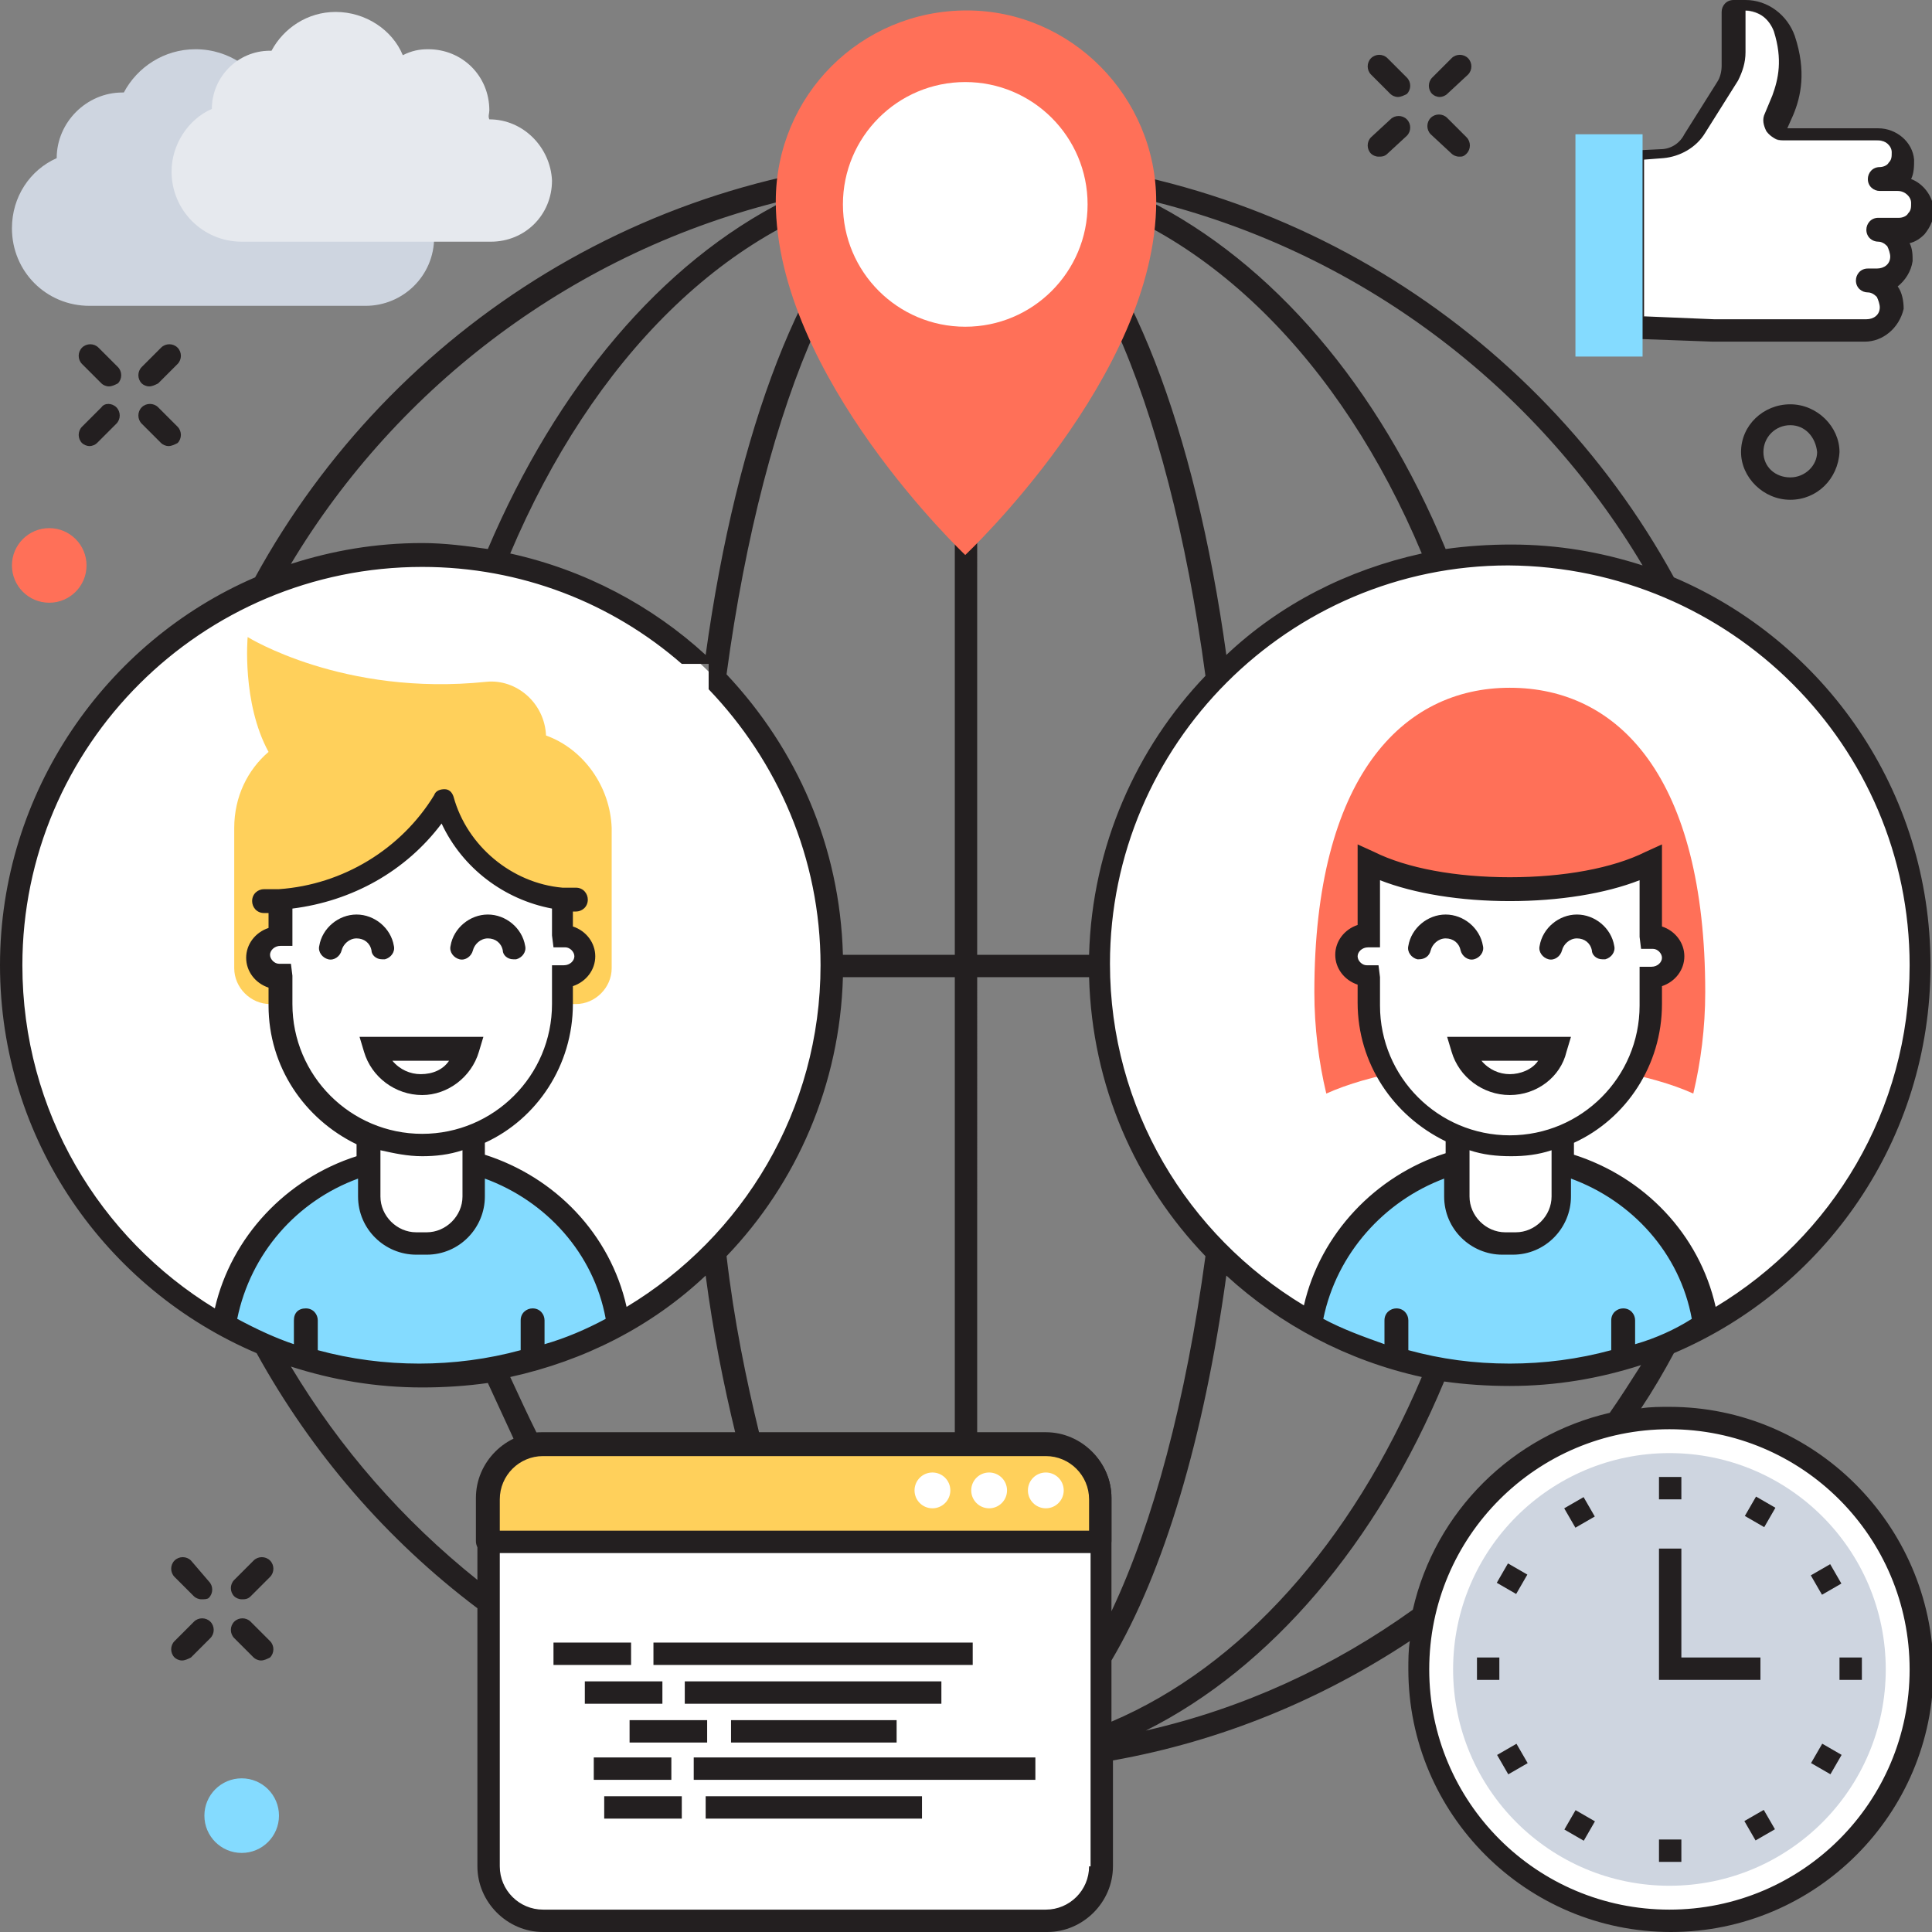
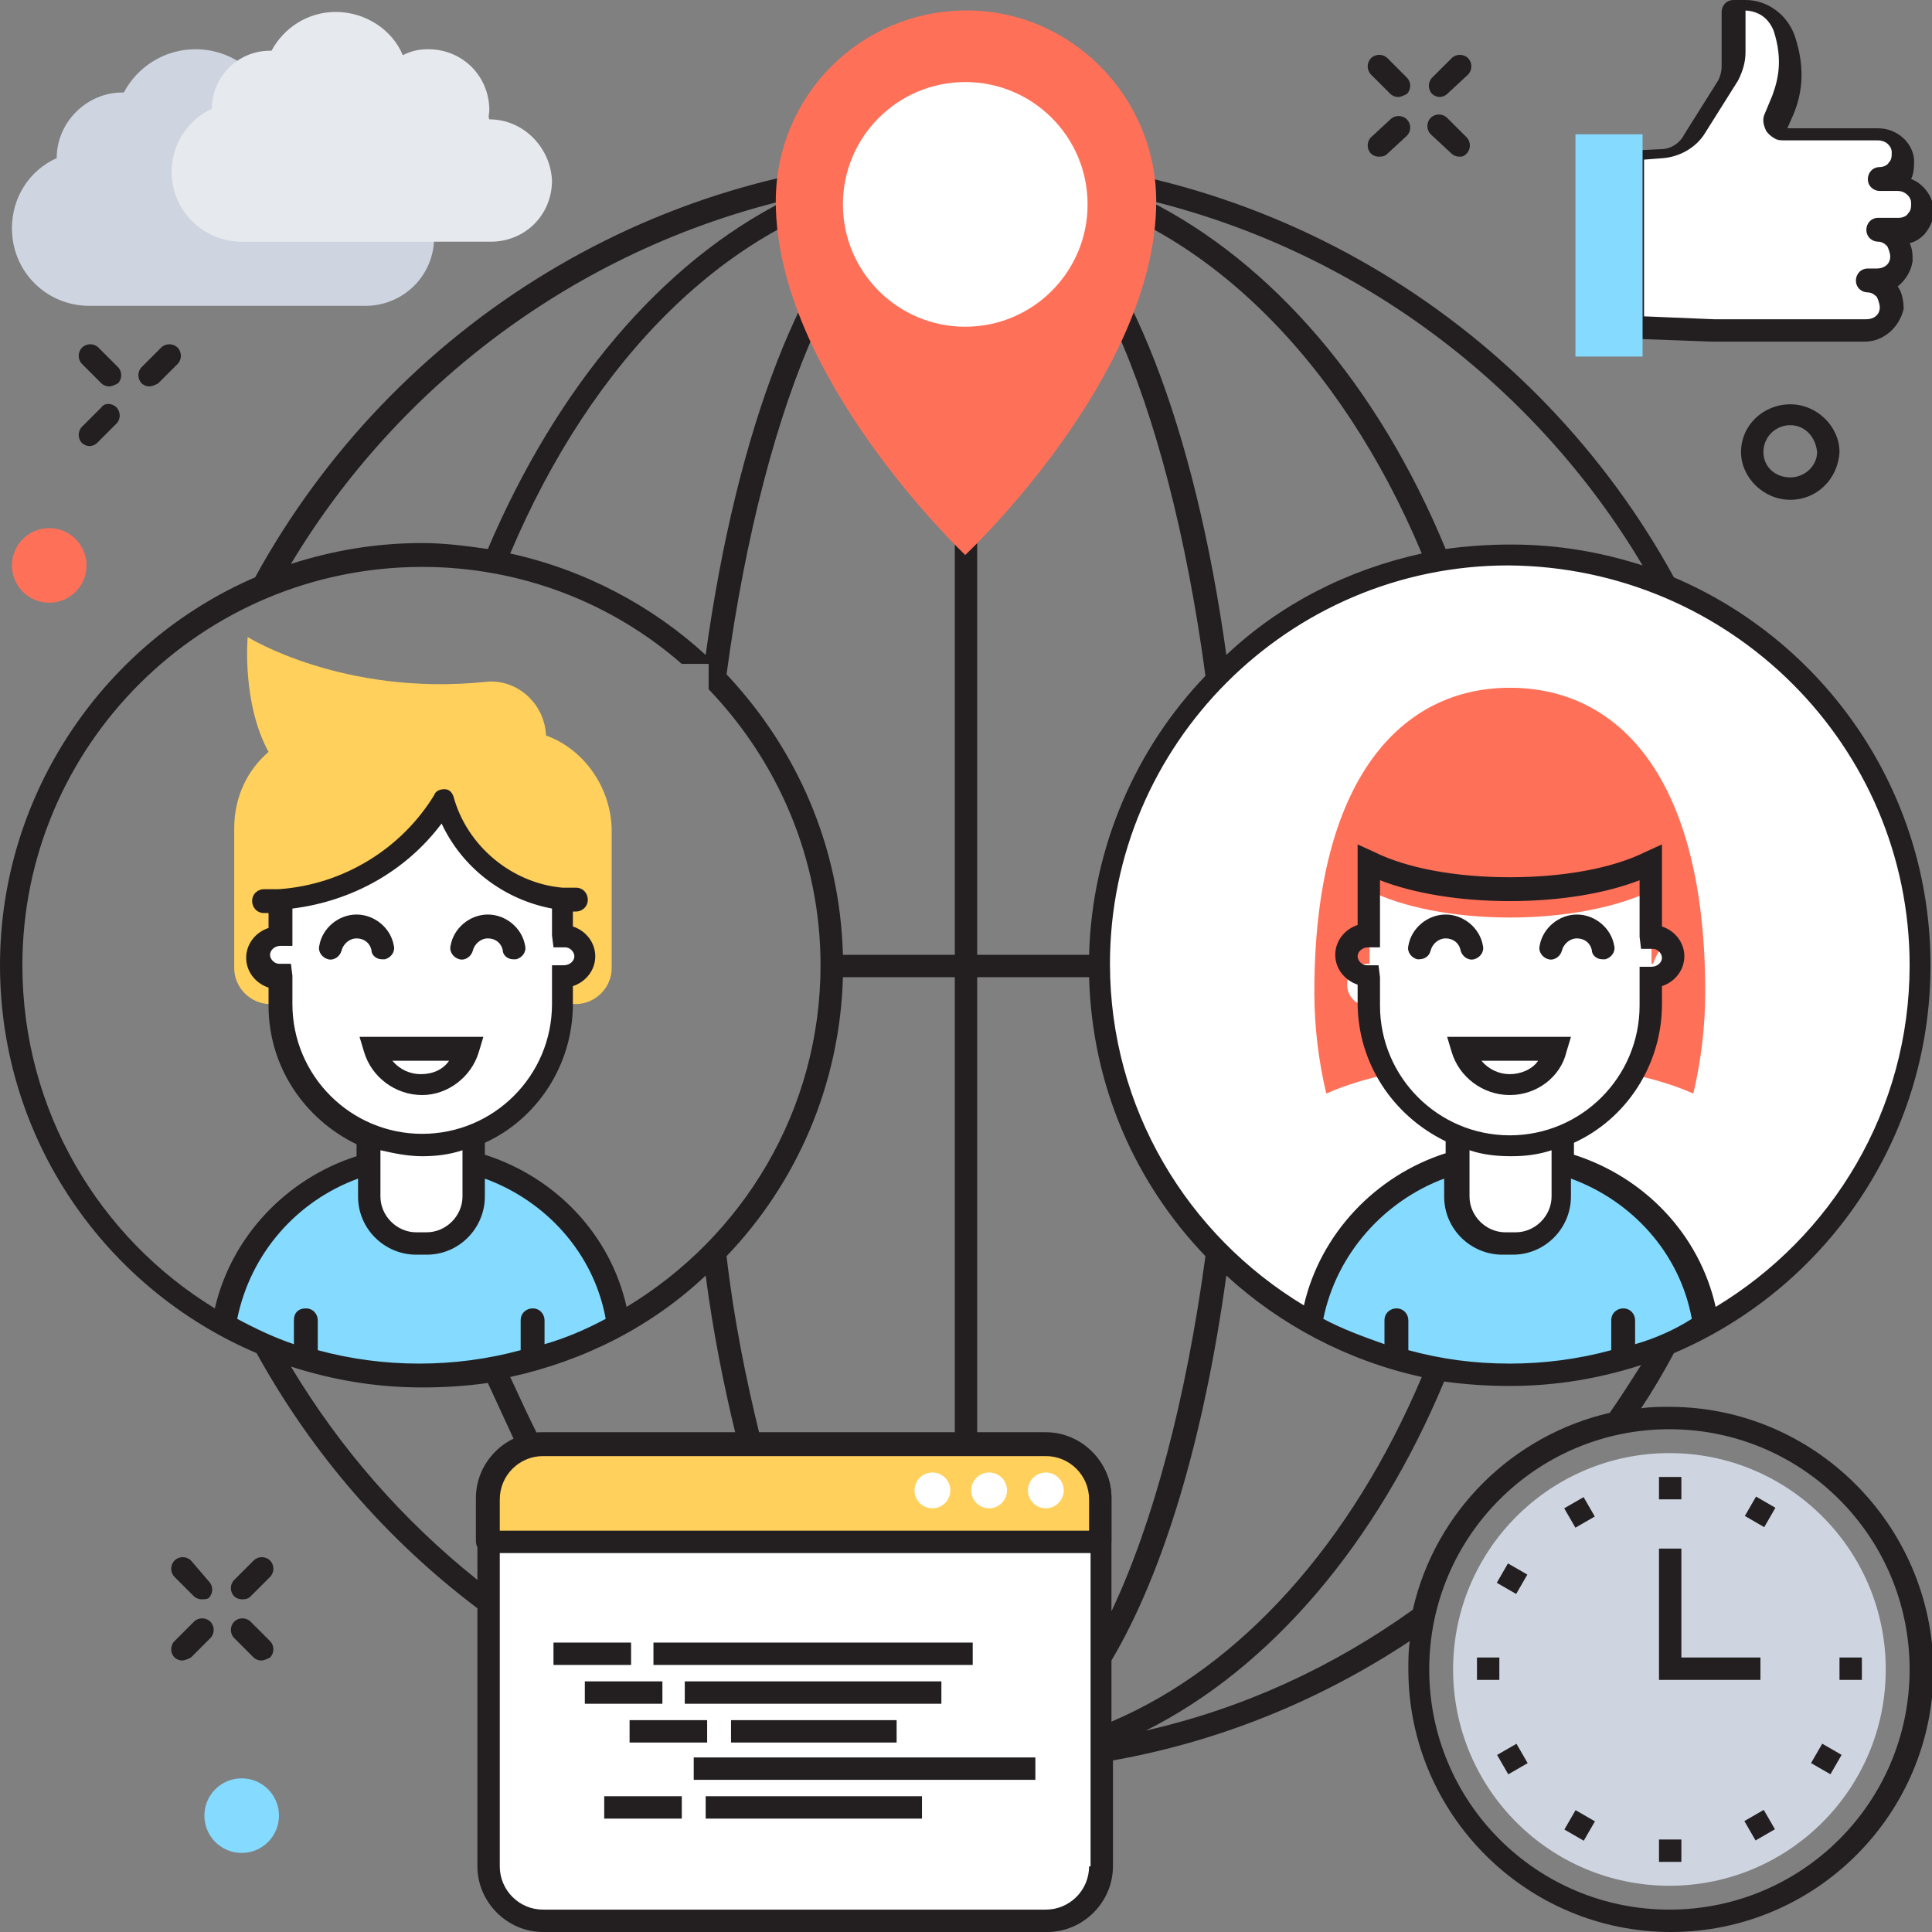
<svg xmlns="http://www.w3.org/2000/svg" version="1.1" id="Layer_1" x="0px" y="0px" viewBox="0 0 129.5 129.5" enable-background="new 0 0 129.5 129.5" xml:space="preserve">
  <rect x="0" y="0" width="129.5" height="129.5" fill="#808080" stroke="none" />
  <g>
    <g>
      <path fill="#231F20" d="M96.5,6.5c-0.2,0-0.4-0.1-0.5-0.2c-0.3-0.3-0.3-0.8,0-1.1l1.3-1.3c0.3-0.3,0.8-0.3,1.1,0    c0.3,0.3,0.3,0.8,0,1.1L97,6.3C96.9,6.4,96.7,6.5,96.5,6.5z" />
      <path fill="#231F20" d="M92.4,10.5c-0.2,0-0.4-0.1-0.5-0.2c-0.3-0.3-0.3-0.8,0-1.1L93.2,8c0.3-0.3,0.8-0.3,1.1,0    c0.3,0.3,0.3,0.8,0,1.1L93,10.3C92.8,10.5,92.6,10.5,92.4,10.5z" />
      <path fill="#231F20" d="M97.8,10.5c-0.2,0-0.4-0.1-0.5-0.2L95.9,9c-0.3-0.3-0.3-0.8,0-1.1c0.3-0.3,0.8-0.3,1.1,0l1.3,1.3    c0.3,0.3,0.3,0.8,0,1.1C98.1,10.5,98,10.5,97.8,10.5z" />
      <path fill="#231F20" d="M93.7,6.5c-0.2,0-0.4-0.1-0.5-0.2L91.9,5c-0.3-0.3-0.3-0.8,0-1.1c0.3-0.3,0.8-0.3,1.1,0l1.3,1.3    c0.3,0.3,0.3,0.8,0,1.1C94.1,6.4,93.9,6.5,93.7,6.5z" />
      <path fill="#231F20" d="M16.2,107.2c-0.2,0-0.4-0.1-0.5-0.2c-0.3-0.3-0.3-0.8,0-1.1l1.3-1.3c0.3-0.3,0.8-0.3,1.1,0    c0.3,0.3,0.3,0.8,0,1.1l-1.3,1.3C16.6,107.2,16.4,107.2,16.2,107.2z" />
      <path fill="#231F20" d="M12.2,111.3c-0.2,0-0.4-0.1-0.5-0.2c-0.3-0.3-0.3-0.8,0-1.1l1.3-1.3c0.3-0.3,0.8-0.3,1.1,0    c0.3,0.3,0.3,0.8,0,1.1l-1.3,1.3C12.6,111.2,12.4,111.3,12.2,111.3z" />
      <path fill="#231F20" d="M17.5,111.3c-0.2,0-0.4-0.1-0.5-0.2l-1.3-1.3c-0.3-0.3-0.3-0.8,0-1.1c0.3-0.3,0.8-0.3,1.1,0l1.3,1.3    c0.3,0.3,0.3,0.8,0,1.1C17.9,111.2,17.7,111.3,17.5,111.3z" />
      <path fill="#231F20" d="M13.5,107.2c-0.2,0-0.4-0.1-0.5-0.2l-1.3-1.3c-0.3-0.3-0.3-0.8,0-1.1c0.3-0.3,0.8-0.3,1.1,0L14,106    c0.3,0.3,0.3,0.8,0,1.1C13.9,107.2,13.7,107.2,13.5,107.2z" />
      <path fill="#231F20" d="M10,25.9c-0.2,0-0.4-0.1-0.5-0.2c-0.3-0.3-0.3-0.8,0-1.1l1.3-1.3c0.3-0.3,0.8-0.3,1.1,0    c0.3,0.3,0.3,0.8,0,1.1l-1.3,1.3C10.4,25.8,10.2,25.9,10,25.9z" />
      <path fill="#231F20" d="M6,29.9c-0.2,0-0.4-0.1-0.5-0.2c-0.3-0.3-0.3-0.8,0-1.1l1.3-1.3C7,27,7.5,27,7.8,27.3    c0.3,0.3,0.3,0.8,0,1.1l-1.3,1.3C6.4,29.8,6.2,29.9,6,29.9z" />
-       <path fill="#231F20" d="M11.3,29.9c-0.2,0-0.4-0.1-0.5-0.2l-1.3-1.3c-0.3-0.3-0.3-0.8,0-1.1c0.3-0.3,0.8-0.3,1.1,0l1.3,1.3    c0.3,0.3,0.3,0.8,0,1.1C11.7,29.8,11.5,29.9,11.3,29.9z" />
      <path fill="#231F20" d="M7.3,25.9c-0.2,0-0.4-0.1-0.5-0.2l-1.3-1.3c-0.3-0.3-0.3-0.8,0-1.1c0.3-0.3,0.8-0.3,1.1,0l1.3,1.3    c0.3,0.3,0.3,0.8,0,1.1C7.7,25.8,7.5,25.9,7.3,25.9z" />
      <path fill="#CED5E0" d="M24.4,11.4c0,0-0.1,0-0.1,0c0-0.2,0.1-0.4,0.1-0.7c0-2.5-2-4.5-4.5-4.5c-0.7,0-1.3,0.1-1.8,0.4    c-0.8-1.9-2.7-3.3-5-3.3c-2.1,0-3.9,1.2-4.8,2.9c0,0-0.1,0-0.1,0c-2.4,0-4.4,2-4.4,4.4c0,0,0,0,0,0c-1.8,0.8-3,2.6-3,4.7    c0,2.9,2.3,5.2,5.2,5.2h18.5c2.5,0,4.6-2,4.6-4.6C29,13.4,26.9,11.4,24.4,11.4z" />
      <path fill="#E6E9EE" d="M32.8,8C32.8,8,32.7,8,32.8,8c-0.1-0.2,0-0.4,0-0.6c0-2.3-1.8-4.1-4.1-4.1c-0.6,0-1.1,0.1-1.7,0.4    c-0.7-1.7-2.5-2.9-4.5-2.9c-1.9,0-3.5,1.1-4.3,2.6c0,0-0.1,0-0.1,0c-2.2,0-3.9,1.8-3.9,3.9c0,0,0,0,0,0c-1.6,0.7-2.7,2.4-2.7,4.2    c0,2.6,2.1,4.7,4.7,4.7h16.7c2.3,0,4.1-1.8,4.1-4.1C36.9,9.9,35.1,8,32.8,8z" />
-       <circle fill="#FFFFFF" cx="111.9" cy="111.9" r="16.8" />
      <circle fill="#CED5E0" cx="111.9" cy="111.9" r="14.5" />
      <rect x="105.1" y="100.6" transform="matrix(0.5 0.866 -0.866 0.5 140.716 -40.966)" fill="#231F20" width="1.5" height="1.5" />
      <rect x="117.2" y="121.6" transform="matrix(0.5 0.866 -0.866 0.5 164.928 -40.981)" fill="#231F20" width="1.5" height="1.5" />
      <rect x="100.6" y="105.1" transform="matrix(0.866 0.5 -0.5 0.866 66.508 -36.523)" fill="#231F20" width="1.5" height="1.5" />
      <rect x="121.6" y="117.2" transform="matrix(0.866 0.5 -0.5 0.866 75.437 -45.417)" fill="#231F20" width="1.5" height="1.5" />
      <rect x="99" y="111.1" fill="#231F20" width="1.5" height="1.5" />
      <rect x="123.3" y="111.1" fill="#231F20" width="1.5" height="1.5" />
      <rect x="100.6" y="117.2" transform="matrix(0.5 0.866 -0.866 0.5 152.843 -28.837)" fill="#231F20" width="1.5" height="1.5" />
-       <rect x="121.7" y="105.1" transform="matrix(0.5 0.866 -0.866 0.5 152.842 -53.097)" fill="#231F20" width="1.5" height="1.5" />
      <rect x="105.1" y="121.6" transform="matrix(0.866 0.5 -0.5 0.866 75.392 -36.523)" fill="#231F20" width="1.5" height="1.5" />
      <rect x="117.2" y="100.6" transform="matrix(0.866 0.5 -0.5 0.866 66.51 -45.405)" fill="#231F20" width="1.5" height="1.5" />
      <polygon fill="#231F20" points="118,112.6 111.2,112.6 111.2,103.8 112.7,103.8 112.7,111.1 118,111.1   " />
      <rect x="111.2" y="99" fill="#231F20" width="1.5" height="1.5" />
      <rect x="111.2" y="123.3" fill="#231F20" width="1.5" height="1.5" />
-       <circle fill="#FFFFFF" cx="28.3" cy="64.7" r="27.5" />
      <path fill="#84DBFF" d="M28.3,77.5L28.3,77.5c-6.7,0-12.3,4.9-13.2,11.4c3.9,2.2,8.4,3.4,13.2,3.4c4.8,0,9.3-1.2,13.2-3.4    C40.5,82.4,35,77.5,28.3,77.5z" />
      <path fill="#FFFFFF" d="M31.8,74.3h-7v6c0,1.8,1.4,3.2,3.2,3.2h0.7c1.8,0,3.2-1.4,3.2-3.2V74.3z" />
      <path fill="#FFD05B" d="M36.6,49.3c-0.1-2.2-2-3.8-4-3.6c-9.6,1-16-3-16-3s-0.4,4.4,1.4,7.7c-1.4,1.2-2.3,3-2.3,5.1v9.4    c0,1.3,1.1,2.4,2.4,2.4h20.5c1.3,0,2.4-1.1,2.4-2.4v-9.4C40.9,52.7,39.1,50.2,36.6,49.3z" />
      <path fill="#FFFFFF" d="M37.8,62.7L37.8,62.7l-0.1-2.5c-3.8-0.4-6.9-3.1-8-6.7c-2.3,3.7-6.3,6.3-10.9,6.7v2.4h-0.1    c-0.8,0-1.4,0.6-1.4,1.4c0,0.8,0.6,1.4,1.4,1.4h0.1v1.9c0,5.2,4.2,9.5,9.5,9.5s9.4-4.2,9.4-9.5v-1.9h0.1c0.8,0,1.4-0.6,1.4-1.4    C39.2,63.3,38.6,62.7,37.8,62.7z" />
      <path fill="#231F20" d="M34.4,64.3c-0.4,0-0.7-0.3-0.7-0.6c-0.1-0.5-0.5-0.8-1-0.8c-0.5,0-0.9,0.4-1,0.8c-0.1,0.4-0.5,0.7-0.9,0.6    c-0.4-0.1-0.7-0.5-0.6-0.9c0.2-1.2,1.3-2.1,2.5-2.1c1.2,0,2.3,0.9,2.5,2.1c0.1,0.4-0.2,0.8-0.6,0.9C34.5,64.3,34.4,64.3,34.4,64.3    z" />
      <path fill="#231F20" d="M25.6,64.3c-0.4,0-0.7-0.3-0.7-0.6c-0.1-0.5-0.5-0.8-1-0.8c-0.5,0-0.9,0.4-1,0.8c-0.1,0.4-0.5,0.7-0.9,0.6    c-0.4-0.1-0.7-0.5-0.6-0.9c0.2-1.2,1.3-2.1,2.5-2.1s2.3,0.9,2.5,2.1c0.1,0.4-0.2,0.8-0.6,0.9C25.7,64.3,25.7,64.3,25.6,64.3z" />
      <path fill="#231F20" d="M28.3,73.4c-1.8,0-3.4-1.2-3.9-2.9l-0.3-1h8.3l-0.3,1C31.6,72.2,30,73.4,28.3,73.4z M26.3,71.1    c0.5,0.6,1.2,0.9,1.9,0.9c0.8,0,1.5-0.3,1.9-0.9H26.3z" />
      <line fill="#FFFFFF" x1="35.8" y1="91.2" x2="35.8" y2="88.6" />
      <line fill="#FFFFFF" x1="20.7" y1="91.2" x2="20.7" y2="88.6" />
      <circle fill="#FFFFFF" cx="101.2" cy="64.7" r="27.5" />
      <path fill="#FF7058" d="M114.3,66.5c0,2.4-0.3,4.7-0.8,6.8c-2.9-1.3-7.4-2.1-12.3-2.1c-5,0-9.4,0.8-12.3,2.1    c-0.5-2.1-0.8-4.4-0.8-6.8c0-14.4,5.9-20.4,13.1-20.4C108.5,46.1,114.3,52.1,114.3,66.5z" />
      <path fill="#84DBFF" d="M101.2,77.5L101.2,77.5c-6.7,0-12.3,4.9-13.2,11.4c3.9,2.2,8.4,3.4,13.2,3.4c4.8,0,9.3-1.2,13.2-3.4    C113.5,82.4,107.9,77.5,101.2,77.5z" />
      <path fill="#FFFFFF" d="M104.8,74.3h-7v6c0,1.8,1.4,3.2,3.2,3.2h0.7c1.8,0,3.2-1.4,3.2-3.2V74.3z" />
-       <path fill="#FFFFFF" d="M112.2,64.1c0,0.8-0.6,1.4-1.4,1.4h-0.1v1.9c0,5.2-4.2,9.5-9.4,9.5c-5.2,0-9.5-4.2-9.5-9.5v-1.9h-0.1    c-0.8,0-1.4-0.6-1.4-1.4c0-0.8,0.6-1.4,1.4-1.4h0.1v-4.9c2.2,1.1,5.6,1.8,9.4,1.8c3.8,0,7.2-0.7,9.5-1.8v4.9h0.1    C111.5,62.7,112.2,63.3,112.2,64.1z" />
+       <path fill="#FFFFFF" d="M112.2,64.1c0,0.8-0.6,1.4-1.4,1.4h-0.1v1.9c0,5.2-4.2,9.5-9.4,9.5c-5.2,0-9.5-4.2-9.5-9.5h-0.1    c-0.8,0-1.4-0.6-1.4-1.4c0-0.8,0.6-1.4,1.4-1.4h0.1v-4.9c2.2,1.1,5.6,1.8,9.4,1.8c3.8,0,7.2-0.7,9.5-1.8v4.9h0.1    C111.5,62.7,112.2,63.3,112.2,64.1z" />
      <path fill="#231F20" d="M107.4,64.3c-0.4,0-0.7-0.3-0.7-0.6c-0.1-0.5-0.5-0.8-1-0.8c-0.5,0-0.9,0.4-1,0.8    c-0.1,0.4-0.5,0.7-0.9,0.6c-0.4-0.1-0.7-0.5-0.6-0.9c0.2-1.2,1.3-2.1,2.5-2.1c1.2,0,2.3,0.9,2.5,2.1c0.1,0.4-0.2,0.8-0.6,0.9    C107.5,64.3,107.4,64.3,107.4,64.3z" />
      <path fill="#231F20" d="M95.1,64.3c0,0-0.1,0-0.1,0c-0.4-0.1-0.7-0.5-0.6-0.9c0.2-1.2,1.3-2.1,2.5-2.1c1.2,0,2.3,0.9,2.5,2.1    c0.1,0.4-0.2,0.8-0.6,0.9c-0.4,0.1-0.8-0.2-0.9-0.6c-0.1-0.5-0.5-0.8-1-0.8c-0.5,0-0.9,0.4-1,0.8C95.8,64.1,95.5,64.3,95.1,64.3z" />
      <path fill="#231F20" d="M101.2,73.4c-1.8,0-3.4-1.2-3.9-2.9l-0.3-1h8.3l-0.3,1C104.6,72.2,103,73.4,101.2,73.4z M99.3,71.1    c0.5,0.6,1.2,0.9,1.9,0.9s1.5-0.3,1.9-0.9H99.3z" />
      <line fill="#FFFFFF" x1="108.8" y1="91.2" x2="108.8" y2="88.6" />
      <line fill="#FFFFFF" x1="93.7" y1="91.2" x2="93.7" y2="88.6" />
      <path fill="#FFFFFF" d="M70.1,128.7H36.4c-2,0-3.6-1.6-3.6-3.6v-24.7c0-2,1.6-3.6,3.6-3.6h33.8c2,0,3.6,1.6,3.6,3.6v24.7    C73.7,127.1,72.1,128.7,70.1,128.7z" />
      <g>
        <path fill="#231F20" d="M111.9,94.3c-0.6,0-1.3,0-1.9,0.1c0.8-1.2,1.5-2.4,2.2-3.7c10.1-4.3,17.2-14.3,17.2-26     c0-11.7-7.1-21.7-17.2-26c-9.2-16.8-27.1-28.2-47.6-28.2c-20.5,0-38.3,11.4-47.5,28.2C7.1,43,0,53.1,0,64.7     c0,11.7,7.1,21.7,17.2,26c3.7,6.7,8.7,12.5,14.8,17.1v17.3c0,2.4,2,4.4,4.4,4.4h33.8c2.4,0,4.4-2,4.4-4.4V118     c7.3-1.3,14-4.1,19.9-8c-0.1,0.6-0.1,1.3-0.1,1.9c0,9.7,7.9,17.6,17.6,17.6c9.7,0,17.6-7.9,17.6-17.6     C129.5,102.2,121.6,94.3,111.9,94.3z M109.6,90.1v-1.6c0-0.4-0.3-0.8-0.8-0.8c-0.4,0-0.8,0.3-0.8,0.8v2c-2.2,0.6-4.5,0.9-6.8,0.9     c-2.4,0-4.6-0.3-6.8-0.9v-2c0-0.4-0.3-0.8-0.8-0.8c-0.4,0-0.8,0.3-0.8,0.8v1.6c-1.4-0.5-2.8-1-4.1-1.7c0.9-4.4,4.1-7.9,8.1-9.4     v1.2c0,2.2,1.8,3.9,3.9,3.9h0.7c2.2,0,3.9-1.8,3.9-3.9V79c4.1,1.5,7.3,5,8.1,9.4C112.3,89.1,111,89.7,109.6,90.1z M92.4,64.7     h-0.8c-0.3,0-0.6-0.3-0.6-0.6c0-0.3,0.3-0.6,0.7-0.6h0.8v-4.5c2.3,0.9,5.4,1.4,8.7,1.4c3.3,0,6.4-0.5,8.7-1.4v3.8l0.1,0.8h0.8     c0.3,0,0.6,0.3,0.6,0.6c0,0.3-0.3,0.6-0.7,0.6h-0.8v2.6c0,4.8-3.9,8.7-8.7,8.7c-4.8,0-8.7-3.9-8.7-8.7v-1.9L92.4,64.7z M104,77.1     v3.1c0,1.3-1.1,2.4-2.4,2.4h-0.7c-1.3,0-2.4-1.1-2.4-2.4v-3.1c0.9,0.3,1.8,0.4,2.8,0.4C102.2,77.5,103.1,77.4,104,77.1z      M128,64.7c0,9.7-5.2,18.2-13,22.9c-1.1-4.9-4.8-8.7-9.5-10.2v-0.8c3.5-1.6,5.9-5.2,5.9-9.3v-1.2c0.9-0.3,1.5-1.1,1.5-2     c0-0.9-0.6-1.7-1.5-2v-5.5l-1.1,0.5c-2.2,1.1-5.5,1.7-9.1,1.7c-3.6,0-6.9-0.6-9.1-1.7L91,56.6V62c-0.9,0.3-1.5,1.1-1.5,2     c0,0.9,0.6,1.7,1.5,2v1.2c0,4.1,2.4,7.6,5.9,9.3v0.8c-4.7,1.5-8.4,5.4-9.5,10.2c-7.8-4.7-13-13.2-13-22.9     c0-14.7,12-26.7,26.7-26.7C116,38,128,50,128,64.7z M110.1,37.9c-2.8-0.9-5.7-1.4-8.8-1.4c-1.5,0-3,0.1-4.4,0.3     c-4.5-10.9-11.6-19.2-20-23.4C91,16.8,102.9,25.8,110.1,37.9z M95.3,37.1c-5,1.1-9.5,3.4-13.1,6.8C80.1,28.7,75.6,17.1,70,12.6     C80.7,14.9,89.9,24.2,95.3,37.1z M65.5,12.1c6.9,0.9,12.8,14.6,15.3,33.2C76.2,50.1,73.2,56.7,73,64h-7.5V12.1z M64,12.1V64h-7.5     c-0.2-7.3-3.1-13.8-7.8-18.8C51.2,26.7,57.1,13,64,12.1z M48.7,84.2c4.7-4.9,7.6-11.5,7.8-18.7H64v30.6H50.9     C50,92.4,49.2,88.5,48.7,84.2z M49.3,96.1H36.4c-0.1,0-0.3,0-0.4,0c-0.6-1.2-1.2-2.5-1.8-3.8c5-1.1,9.5-3.4,13.1-6.8     C47.8,89.3,48.5,92.8,49.3,96.1z M47.3,43.9c-3.6-3.3-8.1-5.7-13.1-6.8c5.5-13,14.6-22.2,25.3-24.5     C53.9,17.1,49.4,28.7,47.3,43.9z M52.7,13.4c-8.4,4.2-15.4,12.6-20,23.4c-1.4-0.2-2.9-0.4-4.4-0.4c-3.1,0-6,0.5-8.8,1.4     C26.7,25.8,38.6,16.8,52.7,13.4z M1.5,64.7C1.5,50,13.5,38,28.3,38c6.6,0,12.7,2.4,17.4,6.5h1.8v1.7C52.1,51,55,57.5,55,64.7     c0,9.7-5.2,18.2-13,22.9c-1.1-4.9-4.8-8.7-9.5-10.2v-0.8c3.5-1.6,5.9-5.2,5.9-9.3v-1.2c0.9-0.3,1.5-1.1,1.5-2     c0-0.9-0.6-1.7-1.5-2v-1c0.1,0,0.1,0,0.2,0c0.4,0,0.8-0.3,0.8-0.8c0-0.4-0.3-0.8-0.8-0.8c-0.3,0-0.6,0-0.9,0     c-3.4-0.3-6.4-2.8-7.3-6.1c-0.1-0.3-0.3-0.5-0.6-0.5c-0.3,0-0.6,0.1-0.7,0.4c-2.2,3.6-6.1,6-10.4,6.3c-0.3,0-0.6,0-1,0     c-0.4,0-0.8,0.3-0.8,0.8c0,0.4,0.3,0.8,0.8,0.8c0.1,0,0.2,0,0.3,0v1c-0.9,0.3-1.5,1.1-1.5,2c0,0.9,0.6,1.7,1.5,2v1.2     c0,4.1,2.4,7.6,5.9,9.3v0.8c-4.7,1.5-8.4,5.4-9.5,10.2C6.7,83,1.5,74.5,1.5,64.7z M28.3,76c-4.8,0-8.7-3.9-8.7-8.7v-1.9l-0.1-0.8     h-0.8c-0.3,0-0.6-0.3-0.6-0.6c0-0.3,0.3-0.6,0.7-0.6h0.8v-2.5c0,0,0,0,0,0c0,0,0-0.1,0,0c4-0.5,7.6-2.5,10-5.7     c1.4,3,4.2,5.1,7.4,5.7v1.8l0.1,0.8h0.8c0.3,0,0.6,0.3,0.6,0.6c0,0.3-0.3,0.6-0.7,0.6H37v2.6C37,72.1,33.1,76,28.3,76z M31,77.1     v3.1c0,1.3-1.1,2.4-2.4,2.4h-0.7c-1.3,0-2.4-1.1-2.4-2.4v-3.1c0.9,0.2,1.8,0.4,2.8,0.4C29.2,77.5,30.1,77.4,31,77.1z M15.9,88.4     c0.9-4.4,4-7.9,8.1-9.4v1.2c0,2.2,1.8,3.9,3.9,3.9h0.7c2.2,0,3.9-1.8,3.9-3.9V79c4.1,1.5,7.3,5,8.1,9.4c-1.3,0.7-2.7,1.3-4.1,1.7     v-1.6c0-0.4-0.3-0.8-0.8-0.8c-0.4,0-0.8,0.3-0.8,0.8v2c-2.2,0.6-4.5,0.9-6.8,0.9s-4.6-0.3-6.8-0.9v-2c0-0.4-0.3-0.8-0.8-0.8     s-0.8,0.3-0.8,0.8v1.6C18.5,89.7,17.2,89.1,15.9,88.4z M32,100.4v5.5c-5-4-9.2-8.8-12.5-14.3c2.8,0.9,5.7,1.4,8.8,1.4     c1.5,0,3-0.1,4.4-0.3c0.6,1.3,1.2,2.6,1.8,3.9C33,97.2,32,98.7,32,100.4z M73,125.1c0,1.6-1.3,2.9-2.9,2.9H36.4     c-1.6,0-2.9-1.3-2.9-2.9v-24.7c0-1.6,1.3-2.9,2.9-2.9h33.8c1.6,0,2.9,1.3,2.9,2.9V125.1z M70.1,96.1h-4.6V65.5H73     c0.2,7.3,3.1,13.8,7.8,18.7c-1.3,9.6-3.5,17.9-6.3,23.8v-7.6C74.5,98,72.5,96.1,70.1,96.1z M74.5,111.3     c3.5-5.9,6.2-14.9,7.7-25.8c3.6,3.3,8.1,5.7,13.1,6.8c-4.7,11.1-12.1,19.4-20.8,23.1V111.3z M76.8,116c8.4-4.2,15.5-12.6,20-23.4     c1.4,0.2,2.9,0.3,4.4,0.3c3.1,0,6-0.5,8.8-1.4c-0.7,1.1-1.4,2.2-2.1,3.2c-6.5,1.5-11.7,6.6-13.2,13.2     C89.4,111.7,83.4,114.5,76.8,116z M111.9,128c-8.9,0-16.1-7.2-16.1-16.1c0-8.9,7.2-16.1,16.1-16.1c8.9,0,16.1,7.2,16.1,16.1     C128,120.8,120.8,128,111.9,128z" />
        <path fill="#231F20" d="M19.6,60.9C19.6,60.9,19.6,60.9,19.6,60.9L19.6,60.9L19.6,60.9C19.6,60.9,19.6,60.9,19.6,60.9z" />
      </g>
      <path fill="#FFD05B" d="M73.7,103.3v-2.9c0-2-1.6-3.6-3.6-3.6H36.4c-2,0-3.6,1.6-3.6,3.6v2.9H73.7z" />
      <path fill="#FF7058" d="M77.5,13.5c0,11.7-12.8,23.7-12.8,23.7S52,25.2,52,13.5c0-7.1,5.7-12.8,12.8-12.8    C71.8,0.7,77.5,6.5,77.5,13.5z" />
      <path fill="#231F20" d="M73.7,104.1h-41c-0.4,0-0.8-0.3-0.8-0.8v-2.9c0-2.4,2-4.4,4.4-4.4h33.8c2.4,0,4.4,2,4.4,4.4v2.9    C74.5,103.7,74.2,104.1,73.7,104.1z M33.5,102.6H73v-2.1c0-1.6-1.3-2.9-2.9-2.9H36.4c-1.6,0-2.9,1.3-2.9,2.9V102.6z" />
      <circle fill="#FFFFFF" cx="70.1" cy="99.9" r="1.2" />
      <circle fill="#FFFFFF" cx="66.3" cy="99.9" r="1.2" />
      <circle fill="#FFFFFF" cx="62.5" cy="99.9" r="1.2" />
      <rect x="37.1" y="110.1" fill="#231F20" width="5.2" height="1.5" />
      <rect x="43.8" y="110.1" fill="#231F20" width="21.4" height="1.5" />
      <rect x="39.2" y="112.7" fill="#231F20" width="5.2" height="1.5" />
      <rect x="45.9" y="112.7" fill="#231F20" width="17.2" height="1.5" />
      <rect x="42.2" y="115.3" fill="#231F20" width="5.2" height="1.5" />
      <rect x="49" y="115.3" fill="#231F20" width="11.1" height="1.5" />
-       <rect x="39.8" y="117.8" fill="#231F20" width="5.2" height="1.5" />
      <rect x="46.5" y="117.8" fill="#231F20" width="22.9" height="1.5" />
      <rect x="40.5" y="120.4" fill="#231F20" width="5.2" height="1.5" />
      <rect x="47.3" y="120.4" fill="#231F20" width="14.5" height="1.5" />
      <path fill="#FFFFFF" d="M128.7,14c-0.1-0.8-0.8-1.4-1.7-1.4l-1.2,0c0.9,0,1.7-0.8,1.6-1.8c-0.1-0.8-0.8-1.4-1.7-1.4h-6.4    c-0.4,0-0.7-0.4-0.5-0.8l0.5-1.2c0.4-1,0.9-2.6,0.1-4.8c-0.4-1.1-1.4-1.9-2.6-1.9h-0.8v3.5c0,0.5-0.1,1-0.4,1.5l-2.2,3.5    c-0.5,0.8-1.3,1.3-2.2,1.4l-2,0.1v11.1l5.5,0.2H125c0.8,0,1.6-0.6,1.7-1.4c0.1-1-0.7-1.8-1.6-1.8h0.6c0.8,0,1.6-0.6,1.7-1.4    c0.1-1-0.7-1.8-1.6-1.8h1.4C128.1,15.8,128.8,14.9,128.7,14z" />
      <path fill="#231F20" d="M125,22.9h-10.2l-5.5-0.2c-0.4,0-0.7-0.3-0.7-0.7V10.8c0-0.4,0.3-0.7,0.7-0.7l2-0.1c0.7,0,1.3-0.4,1.6-1    l2.2-3.5c0.2-0.3,0.3-0.7,0.3-1.1V0.8c0-0.4,0.3-0.8,0.8-0.8h0.8c1.5,0,2.8,1,3.3,2.4c0.8,2.4,0.4,4.1-0.1,5.3l-0.4,0.9h6.1    c1.2,0,2.3,0.9,2.4,2.1c0,0.4,0,0.9-0.2,1.3c0.8,0.3,1.4,1.1,1.5,1.9c0.1,0.7-0.2,1.3-0.6,1.8c-0.3,0.3-0.6,0.5-1,0.6    c0.2,0.4,0.2,0.8,0.2,1.2c-0.1,0.7-0.5,1.3-1,1.7c0.3,0.4,0.4,1,0.4,1.5C127.3,22,126.2,22.9,125,22.9z M110.1,21.2l4.8,0.2    l10.2,0c0.5,0,0.9-0.3,0.9-0.8c0-0.2-0.1-0.5-0.2-0.7c-0.2-0.2-0.4-0.3-0.6-0.3c-0.4,0-0.8-0.3-0.8-0.8c0-0.4,0.3-0.8,0.8-0.8h0.6    c0.5,0,0.9-0.3,0.9-0.8c0-0.2-0.1-0.5-0.2-0.7c-0.2-0.2-0.4-0.3-0.6-0.3c-0.4,0-0.8-0.3-0.8-0.8c0-0.4,0.3-0.8,0.8-0.8h1.4    c0.2,0,0.5-0.1,0.6-0.3c0.2-0.2,0.2-0.4,0.2-0.7c0-0.4-0.4-0.8-0.9-0.8h-1.2c-0.4,0-0.8-0.3-0.8-0.8c0-0.4,0.3-0.8,0.8-0.8    c0.2,0,0.5-0.1,0.6-0.3c0.2-0.2,0.2-0.4,0.2-0.7c0-0.4-0.4-0.8-0.9-0.8h-6.4c-0.4,0-0.8-0.2-1.1-0.6c-0.2-0.4-0.3-0.8-0.1-1.2    l0.5-1.2c0.4-1.1,0.7-2.4,0.1-4.3c-0.3-0.8-1-1.4-1.9-1.4h0v2.8c0,0.7-0.2,1.3-0.5,1.9l-2.2,3.5c-0.6,1-1.7,1.6-2.8,1.7l-1.3,0.1    V21.2z" />
      <path fill="#FFFFFF" stroke="#231F20" stroke-width="1.5" stroke-linecap="round" stroke-linejoin="round" stroke-miterlimit="10" d="    M125.9,12.5" />
      <path fill="#FFFFFF" stroke="#231F20" stroke-width="1.5" stroke-linecap="round" stroke-linejoin="round" stroke-miterlimit="10" d="    M125.8,15.7" />
      <path fill="#FFFFFF" stroke="#231F20" stroke-width="1.5" stroke-linecap="round" stroke-linejoin="round" stroke-miterlimit="10" d="    M125.1,19" />
      <rect x="105.6" y="9" fill="#84DBFF" width="4.5" height="14.9" />
      <path fill="#231F20" d="M120,33.5c-1.8,0-3.3-1.5-3.3-3.2c0-1.8,1.5-3.2,3.3-3.2s3.3,1.5,3.3,3.2C123.2,32.1,121.8,33.5,120,33.5z     M120,28.5c-1,0-1.8,0.8-1.8,1.8c0,1,0.8,1.7,1.8,1.7s1.8-0.8,1.8-1.7C121.7,29.3,121,28.5,120,28.5z" />
      <circle fill="#84DBFF" cx="16.2" cy="121.7" r="2.5" />
      <circle fill="#FF7058" cx="3.3" cy="37.9" r="2.5" />
      <circle fill="#FFFFFF" cx="64.7" cy="13.7" r="8.2" />
    </g>
  </g>
</svg>